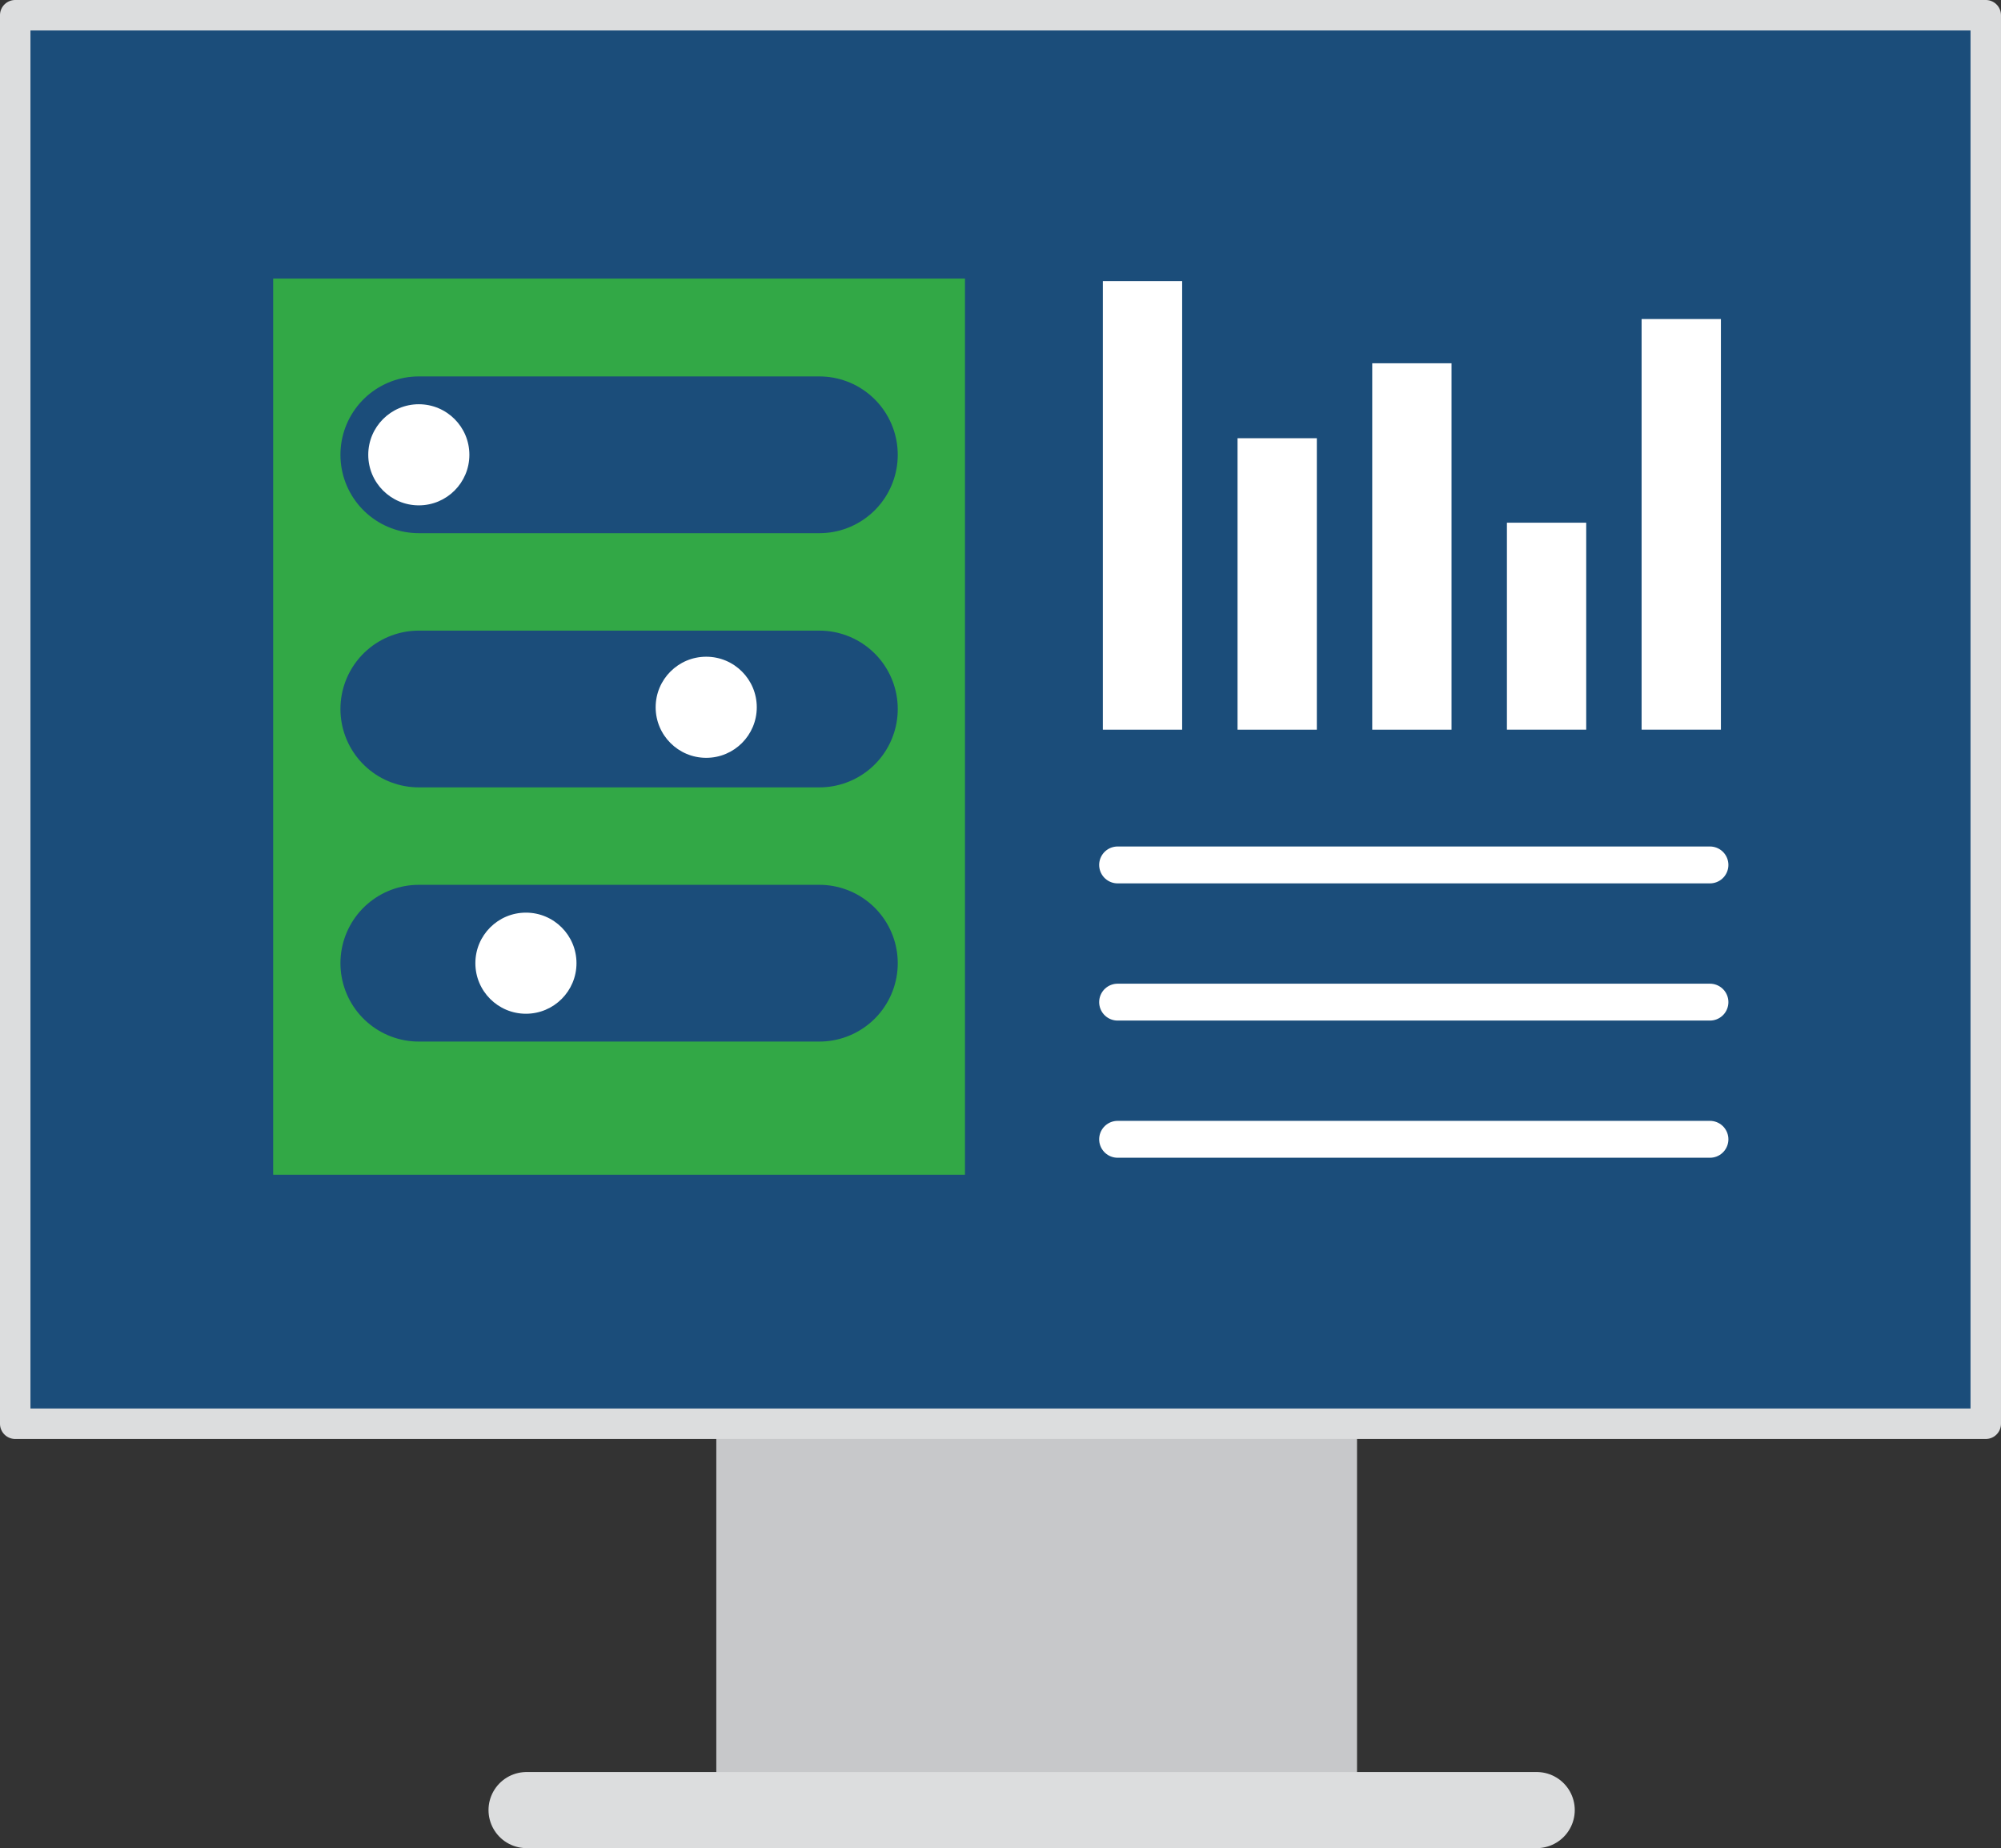
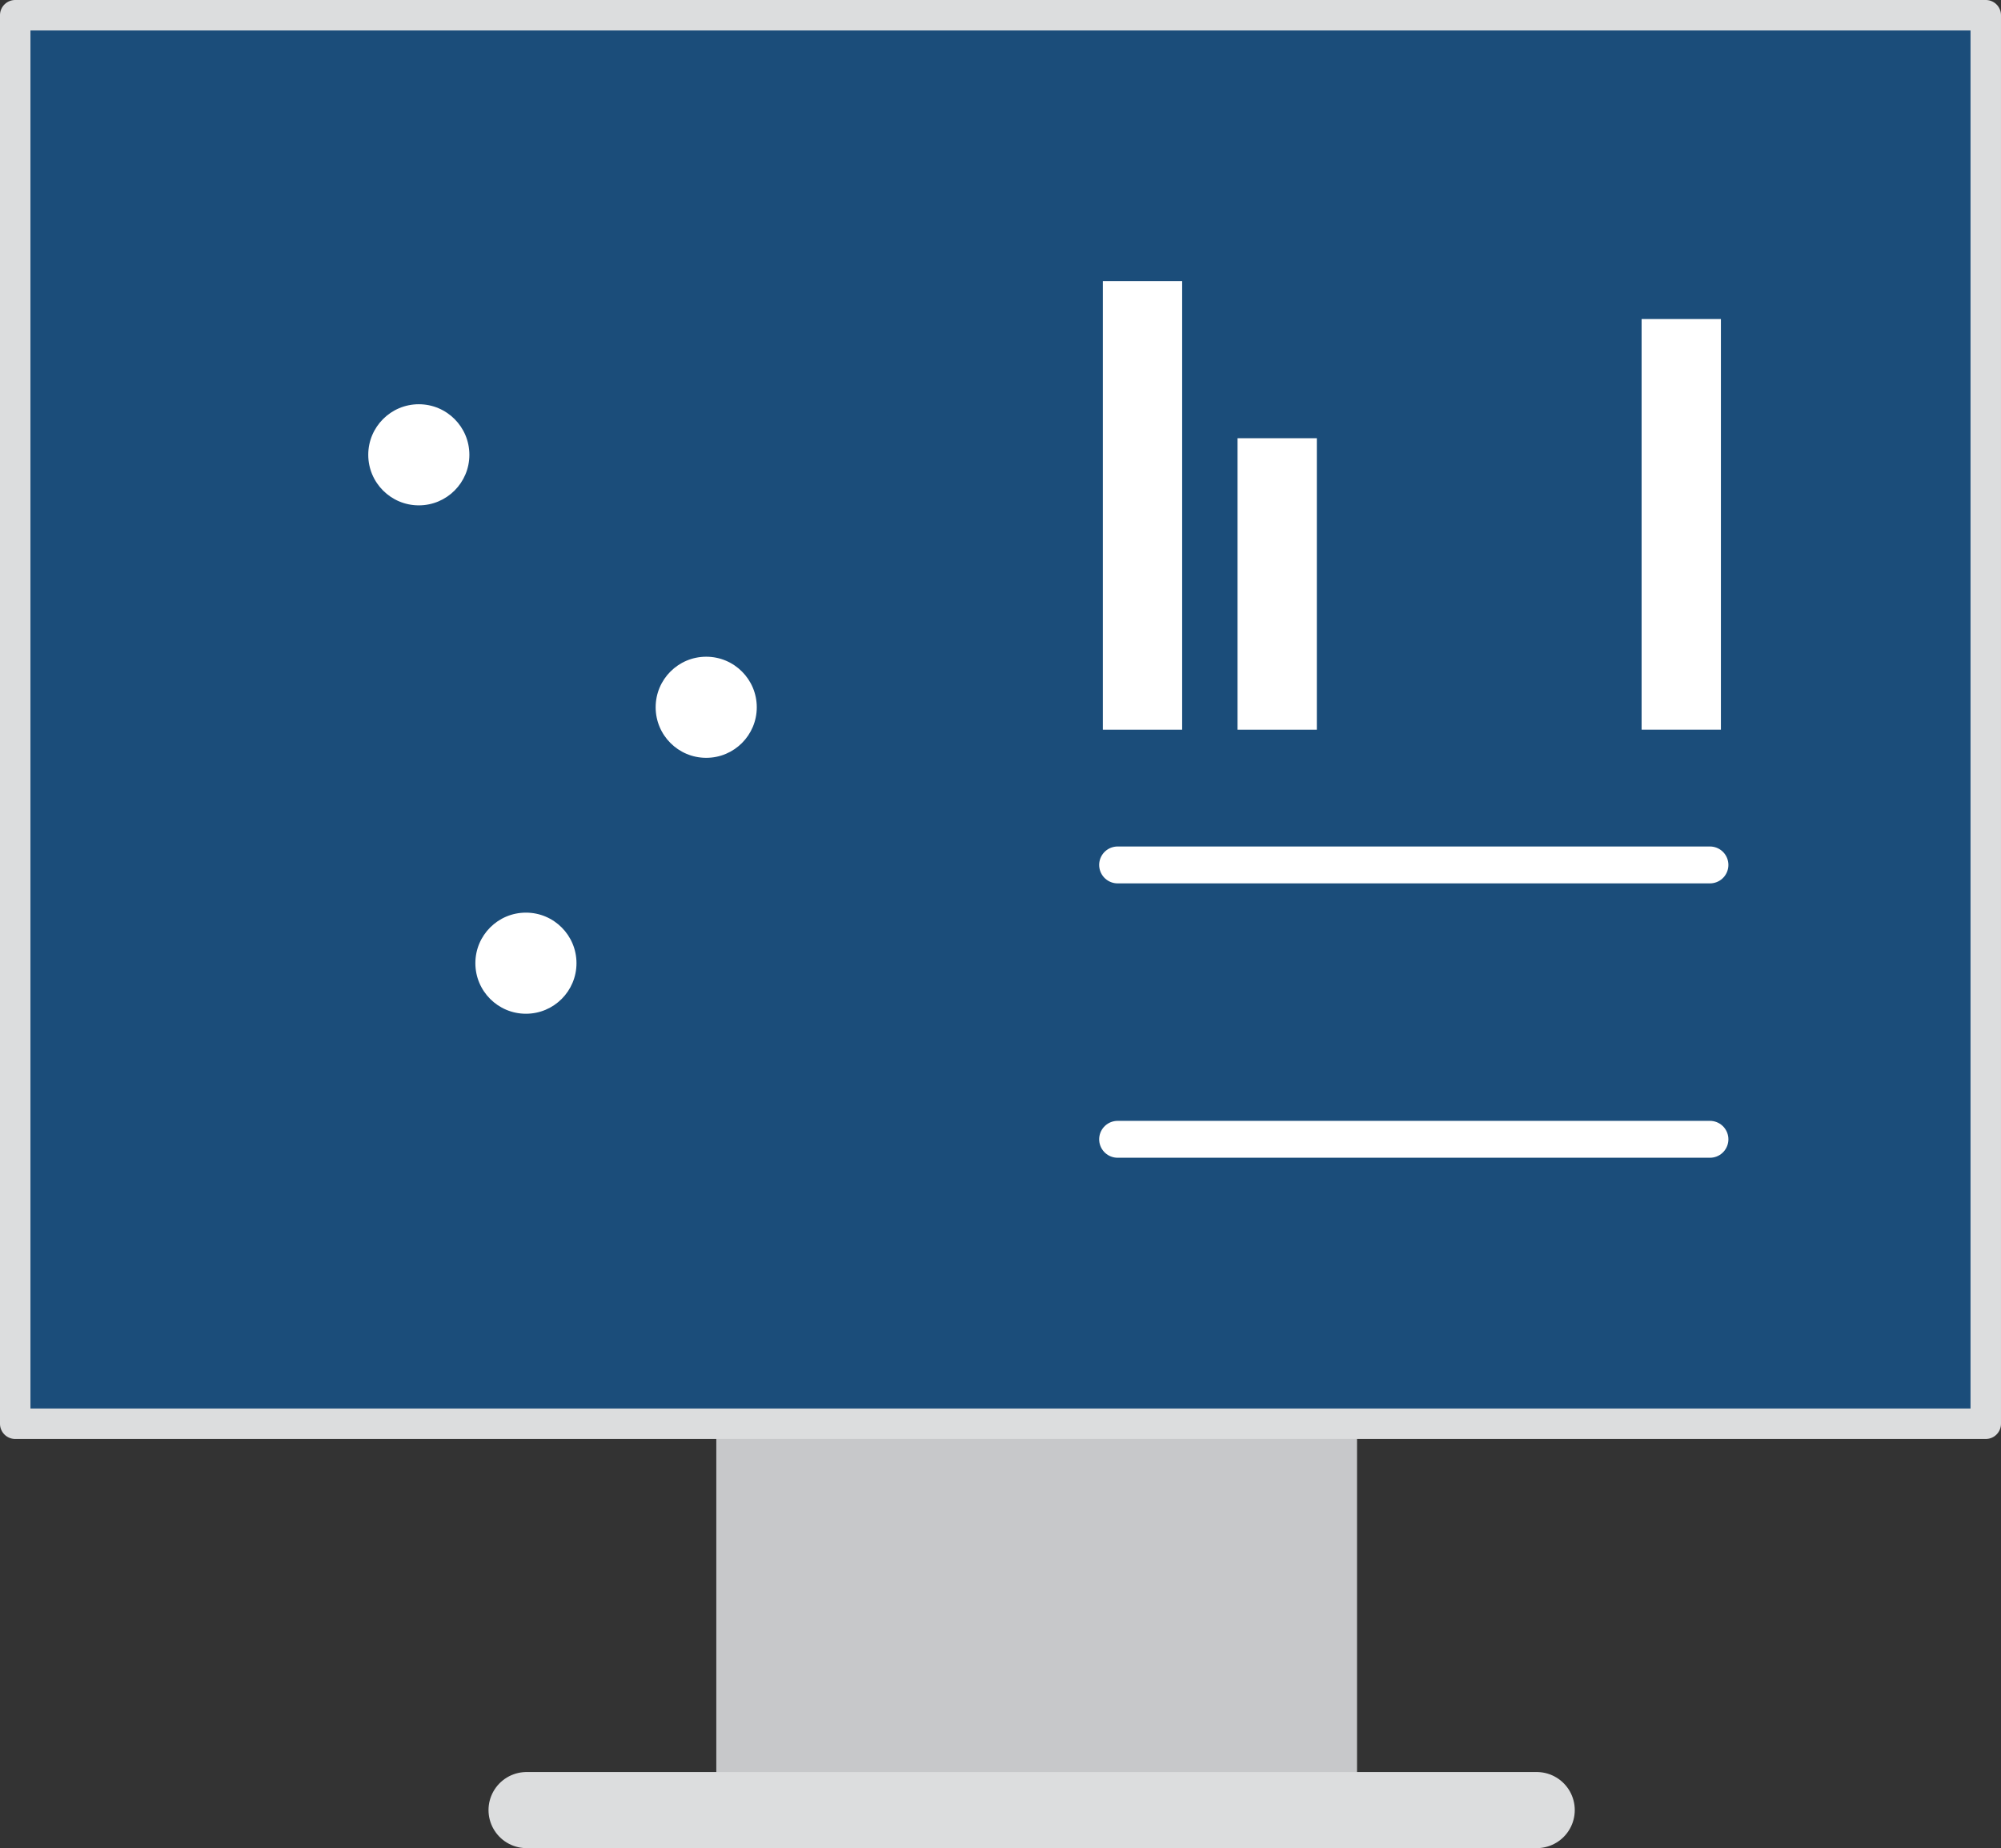
<svg xmlns="http://www.w3.org/2000/svg" width="77.848" height="71.906" viewBox="0 0 77.848 71.906">
  <rect x="0" y="0" width="77.848" height="71.906" fill="#333333" stroke="none" />
  <g id="Group_77" data-name="Group 77" transform="translate(0.592 0.592)">
    <g id="Group_75" data-name="Group 75">
      <rect id="Rectangle_123" data-name="Rectangle 123" width="22.194" height="14.872" transform="translate(28.642 54.96)" fill="#c7c8ca" stroke="#c7c8ca" stroke-linejoin="round" stroke-width="2.733" />
      <rect id="Rectangle_124" data-name="Rectangle 124" width="76.663" height="54.802" fill="#1b4d7a" stroke="#dcddde" stroke-linejoin="round" stroke-width="1.185" />
      <line id="Line_13" data-name="Line 13" x2="39.299" transform="translate(19.894 69.833)" fill="none" stroke="#dcddde" stroke-linecap="round" stroke-linejoin="round" stroke-width="2.961" />
    </g>
    <g id="Group_76" data-name="Group 76" transform="translate(11.227 10.343)">
-       <rect id="Rectangle_125" data-name="Rectangle 125" width="24.532" height="32.485" transform="translate(0 1.095)" fill="#32a846" stroke="#32a846" stroke-miterlimit="10" stroke-width="2.382" />
      <line id="Line_14" data-name="Line 14" x2="23.045" transform="translate(31.661 22.717)" fill="none" stroke="#fff" stroke-linecap="round" stroke-miterlimit="10" stroke-width="1.435" />
-       <line id="Line_15" data-name="Line 15" x2="23.045" transform="translate(31.661 28.055)" fill="none" stroke="#fff" stroke-linecap="round" stroke-miterlimit="10" stroke-width="1.435" />
      <line id="Line_16" data-name="Line 16" x2="23.045" transform="translate(31.661 33.392)" fill="none" stroke="#fff" stroke-linecap="round" stroke-miterlimit="10" stroke-width="1.435" />
      <line id="Line_17" data-name="Line 17" x2="15.583" transform="translate(4.475 6.76)" fill="none" stroke="#1b4d7a" stroke-linecap="round" stroke-linejoin="round" stroke-width="6.099" />
-       <line id="Line_18" data-name="Line 18" x2="15.583" transform="translate(4.475 16.65)" fill="none" stroke="#1b4d7a" stroke-linecap="round" stroke-linejoin="round" stroke-width="6.099" />
      <line id="Line_19" data-name="Line 19" x2="15.583" transform="translate(4.475 26.54)" fill="none" stroke="#1b4d7a" stroke-linecap="round" stroke-linejoin="round" stroke-width="6.099" />
      <circle id="Ellipse_40" data-name="Ellipse 40" cx="1.967" cy="1.967" r="1.967" transform="translate(2.508 4.793)" fill="#fff" />
      <circle id="Ellipse_41" data-name="Ellipse 41" cx="1.967" cy="1.967" r="1.967" transform="translate(13.689 14.616)" fill="#fff" />
      <circle id="Ellipse_42" data-name="Ellipse 42" cx="1.967" cy="1.967" r="1.967" transform="translate(6.675 24.573)" fill="#fff" />
      <rect id="Rectangle_126" data-name="Rectangle 126" width="3.085" height="17.455" transform="translate(31.087)" fill="#fff" />
      <rect id="Rectangle_127" data-name="Rectangle 127" width="3.085" height="11.34" transform="translate(36.327 6.115)" fill="#fff" />
-       <rect id="Rectangle_128" data-name="Rectangle 128" width="3.085" height="14.256" transform="translate(41.567 3.199)" fill="#fff" />
-       <rect id="Rectangle_129" data-name="Rectangle 129" width="3.085" height="8.052" transform="translate(46.807 9.402)" fill="#fff" />
      <rect id="Rectangle_130" data-name="Rectangle 130" width="3.085" height="15.976" transform="translate(52.047 1.478)" fill="#fff" />
    </g>
  </g>
</svg>